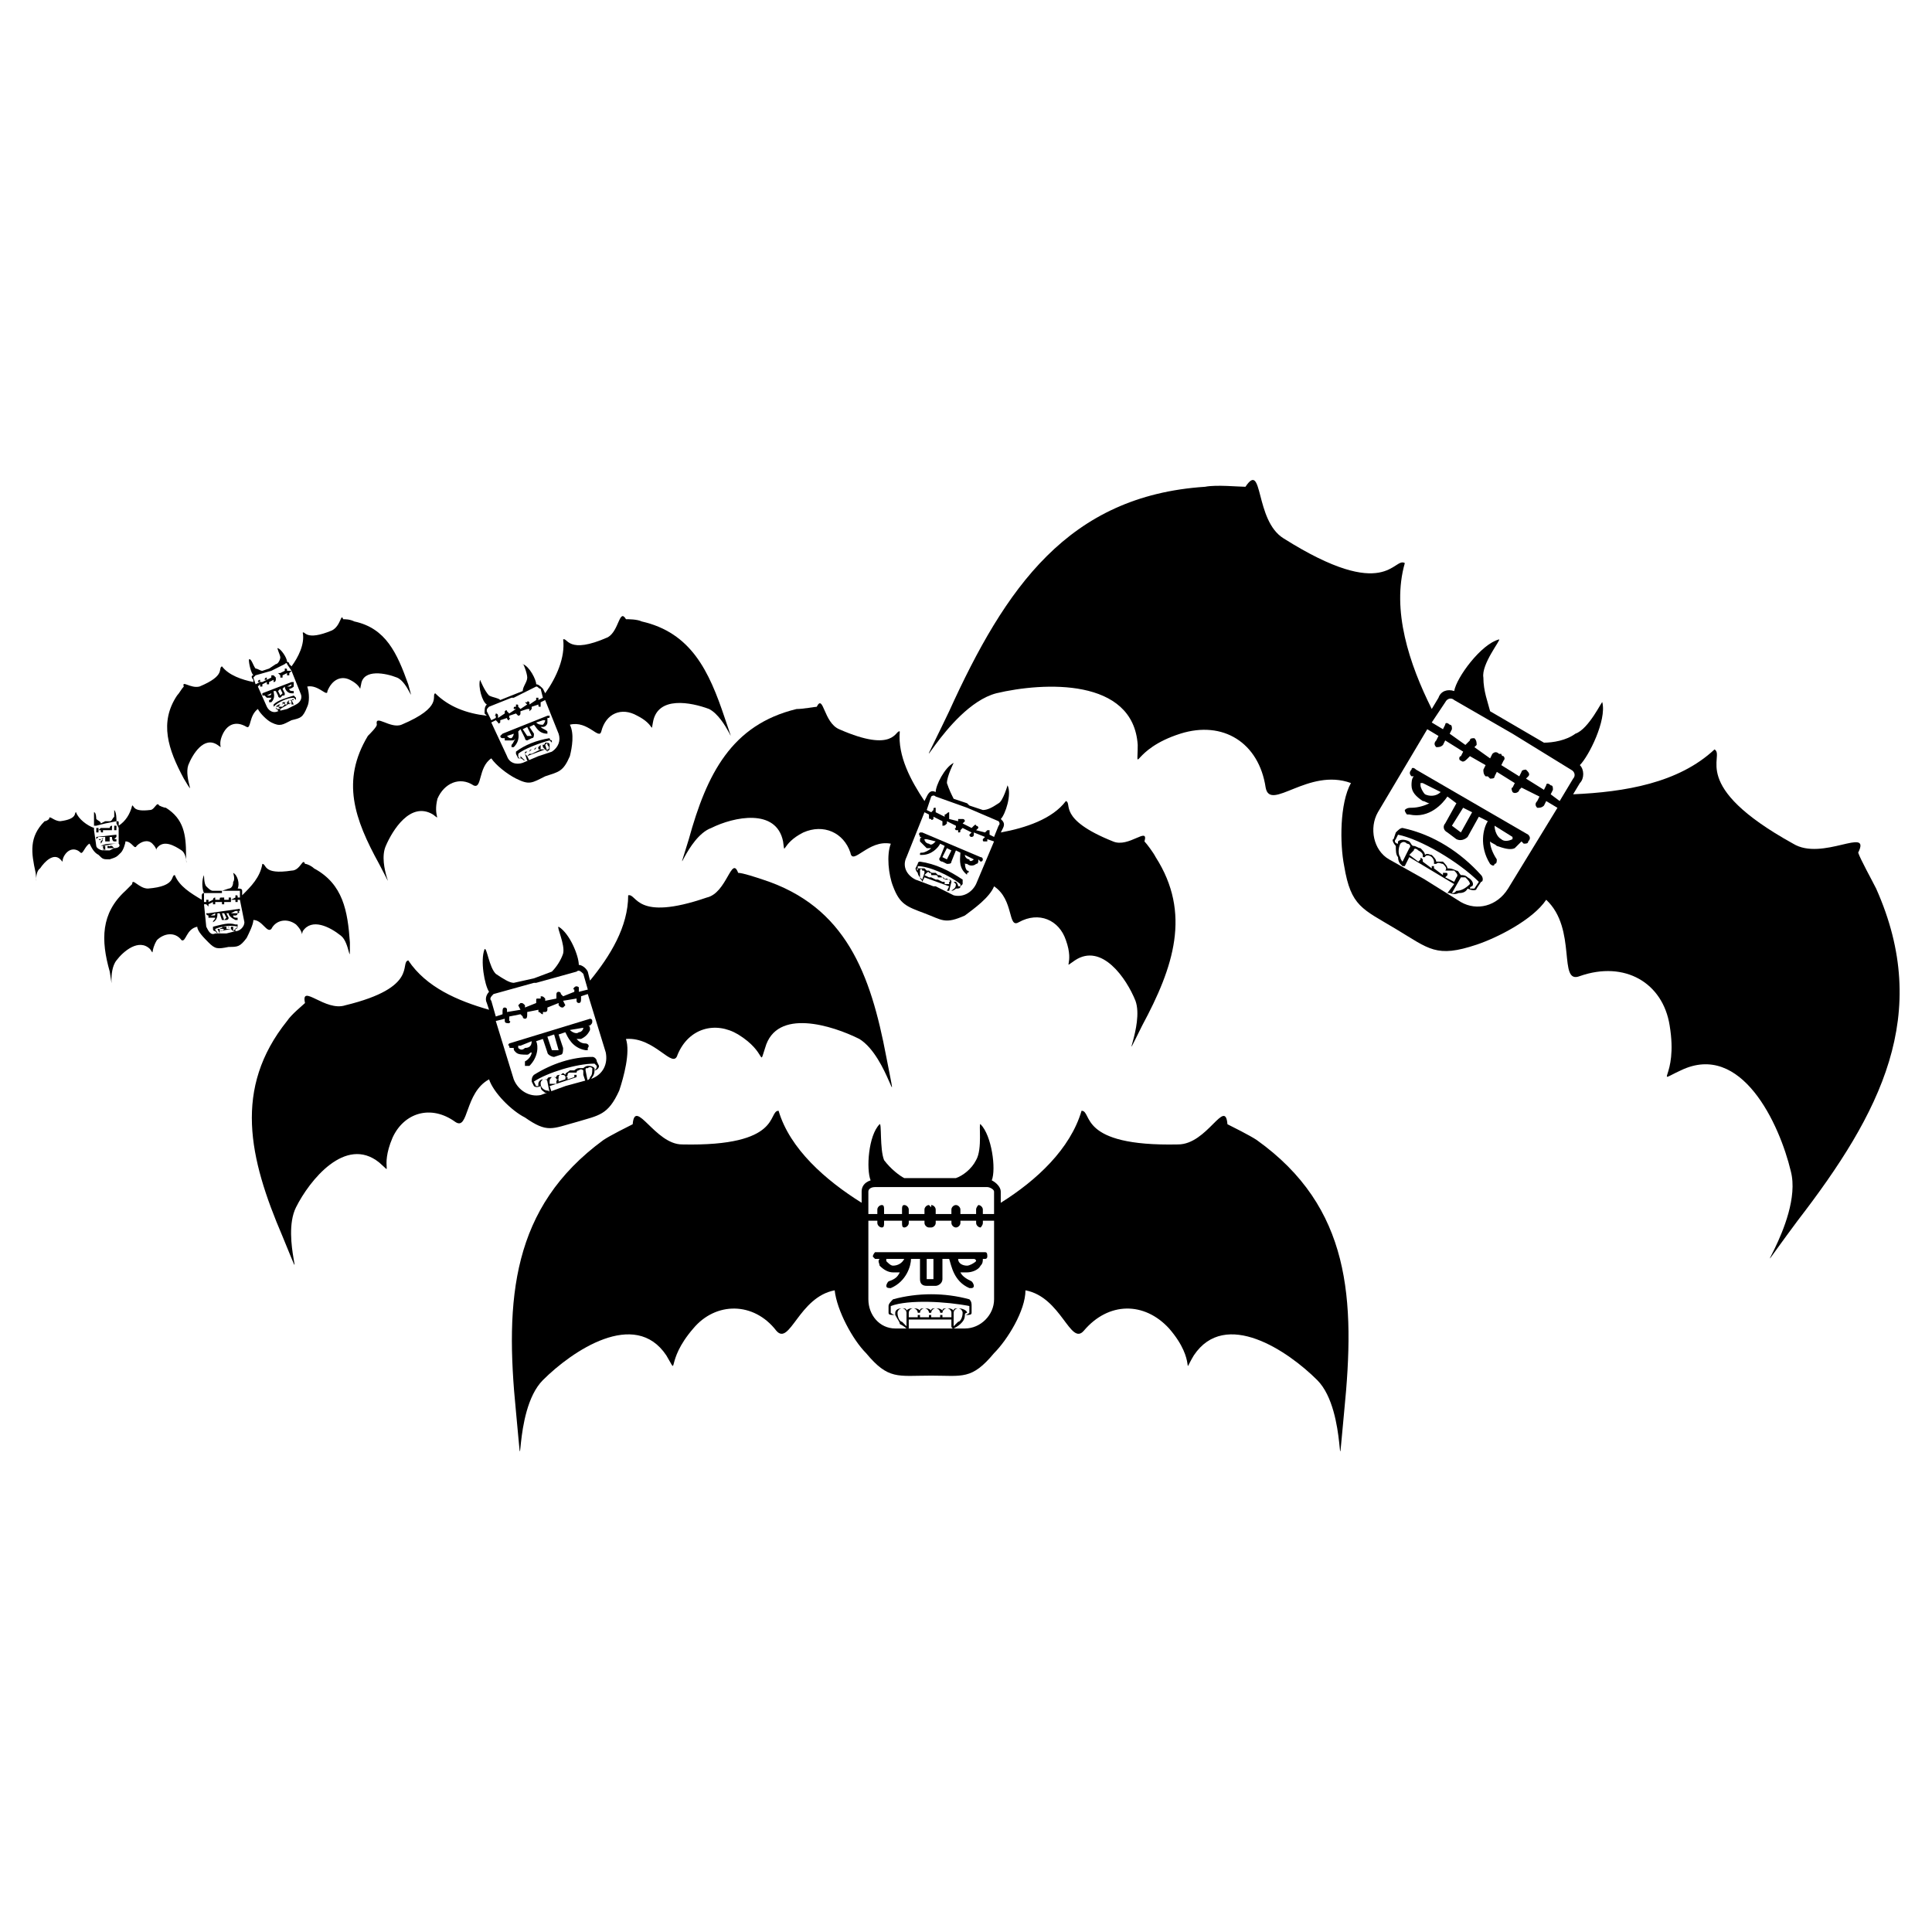
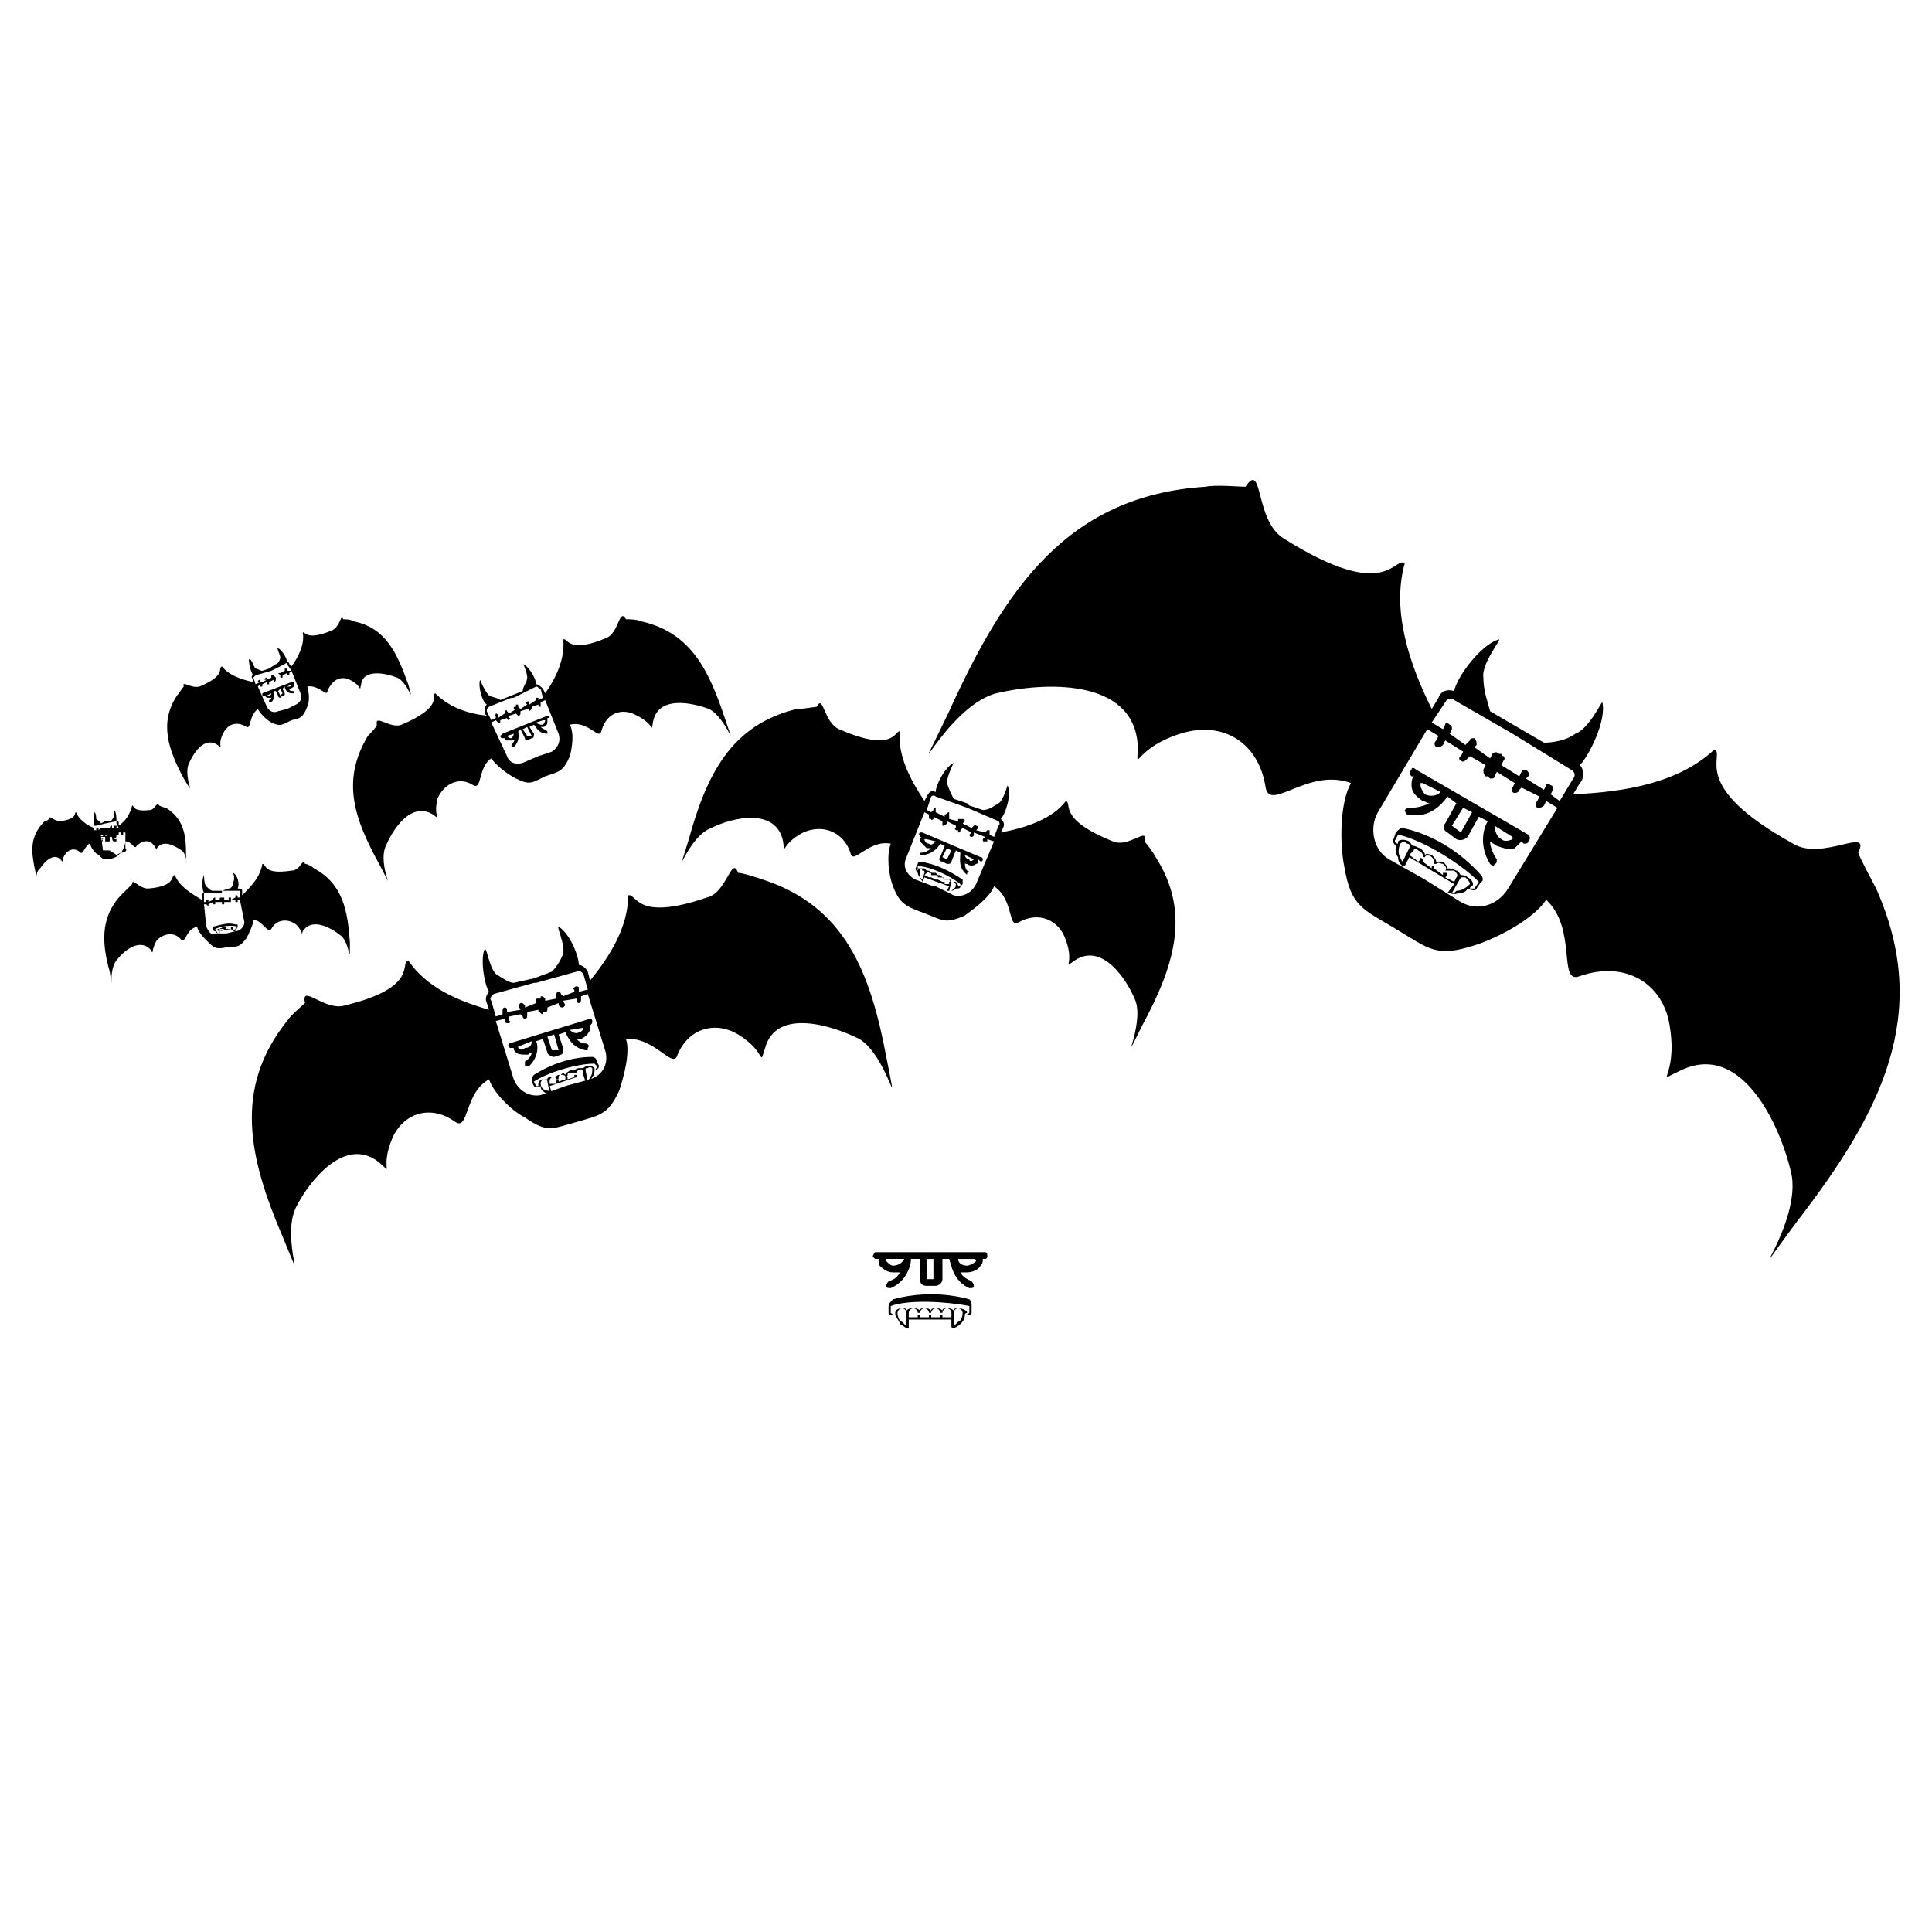
<svg xmlns="http://www.w3.org/2000/svg" fill="#000000" width="800px" height="800px" version="1.1" viewBox="144 144 512 512">
  <g fill-rule="evenodd">
    <path d="m405.05 475.84h-29.145s-0.594 0.594-0.594 1.191l0.594 0.594h1.191c-0.594 0.594 0 1.191 0 1.785 1.191 1.191 2.379 1.785 3.57 1.785h1.785c-0.594 1.191-1.191 1.785-2.973 2.379-0.594 0.594-0.594 1.191-0.594 1.191 0 0.594 0.594 0.594 1.191 0.594 4.164-1.785 5.352-5.949 5.352-7.734h2.379v5.352c0 1.191 0.594 1.785 1.785 1.785h2.379c0.594 0 1.785-0.594 1.785-1.785v-5.352h1.785c0.594 1.785 1.191 5.949 5.352 7.734h0.594s0.594 0 0.594-0.594c0 0 0-0.594-0.594-1.191-1.191-0.594-2.379-1.191-2.973-2.379h1.785c1.191 0 2.973-0.594 3.57-1.785 0.594-0.594 0.594-1.191 0.594-1.785h0.594c0.594 0 0.594-0.594 0.594-0.594 0-0.594 0-1.191-0.594-1.191zm-24.387 3.57c-0.594 0-1.191-0.594-1.785-1.191v-0.594h4.758c-0.594 1.191-1.785 1.785-2.973 1.785zm10.707 3.57h-1.785v-5.352h1.785zm11.301-4.758c-0.594 0.594-1.785 1.191-2.379 1.191-1.191 0-2.379-0.594-2.379-1.785h4.164s0.594 0 0.594 0.594z" />
    <path d="m400.89 488.33c-6.543-1.785-13.68-1.785-20.223 0-0.594 0.594-1.191 1.191-1.191 1.785v1.785c0 0.594 0.594 0.594 1.785 0.594 0.594 1.191 1.191 1.785 1.191 2.379 1.191 0.594 1.785 1.191 1.785 1.191h0.594v-0.594-1.785h11.301v1.785s0 0.594 0.594 0.594c0 0 1.191-0.594 1.785-1.191 0.594-0.594 1.191-1.191 1.191-2.379 1.191 0 1.785 0 1.785-0.594v-1.785c0-0.594 0-1.191-0.594-1.785zm0 1.785v1.785s-0.594 0.594-1.191 0.594c0-0.594 0.594-0.594 0.594-0.594 0-0.594-1.191-1.191-2.379-1.191-0.594 0-1.191 0-1.191 0.594-0.594-0.594-1.191-0.594-1.785-0.594s-1.191 0-1.191 0.594c-0.594-0.594-1.191-0.594-1.785-0.594s-1.191 0-1.191 0.594c-0.594-0.594-1.191-0.594-1.785-0.594s-1.191 0-1.191 0.594c-0.594-0.594-1.191-0.594-1.785-0.594s-1.191 0-1.785 0.594c0-0.594-0.594-0.594-1.191-0.594-1.191 0-1.785 0.594-1.785 1.191v0.594c-0.594 0-1.191-0.594-1.191-0.594v-1.785c4.758-1.785 14.871-1.191 20.82 0zm-16.656 5.352-1.191-1.191c-0.594 0-1.191-1.191-1.191-2.379 0-0.594 0.594-1.191 1.191-1.191 0.594 0 1.191 0.594 1.191 1.191zm11.895-2.379h-2.379v-0.594h-0.594v0.594h-2.379v-0.594h-0.594v0.594h-2.379v-0.594h-0.594v0.594h-2.379v-1.191c0-0.594 0.594-1.191 1.191-1.191 0.594 0 1.191 0.594 1.191 1.191h0.594c0-0.594 0.594-1.191 1.191-1.191 0.594 0 1.191 0.594 1.191 1.191h0.594c0-0.594 0.594-1.191 1.191-1.191 0.594 0 1.191 0.594 1.191 1.191h0.594c0-0.594 0.594-1.191 1.191-1.191 0.594 0 1.191 0.594 1.191 1.191v1.191zm1.785 1.191-1.191 1.191v-3.57c0-0.594 0.594-1.191 1.191-1.191 0.594 0 1.191 0.594 1.191 1.191 0 1.191-0.594 2.379-1.191 2.379z" />
-     <path d="m390.78 456.21h-7.137c-1.191-0.594-3.57-2.379-5.352-4.758-1.191-2.973-0.594-10.113-1.191-9.516-2.973 2.973-3.57 11.895-2.379 14.871-1.785 0.594-2.379 1.785-2.379 2.973v2.973c-9.516-5.949-19.035-14.277-22.008-24.387-2.973 0 1.191 9.516-25.578 8.922-7.137 0-12.492-12.492-13.086-5.352-1.191 0.594-5.949 2.973-7.734 4.164-24.387 17.844-26.172 42.23-23.199 71.973 2.379 24.387-1.191 0 7.137-8.328 7.734-7.734 24.387-19.035 32.715-6.543 3.57 5.949-0.594 1.785 7.137-7.137 5.949-7.137 16.059-7.137 22.008 0.594 3.57 4.164 5.949-8.922 15.465-10.707 0.594 5.352 4.758 13.086 8.328 16.656 5.949 7.137 8.328 5.949 17.25 5.949 8.328 0 10.707 1.191 16.656-5.949 3.57-3.57 8.328-11.301 8.328-16.656 9.516 1.785 11.895 14.871 15.465 10.707 6.543-7.734 16.059-7.734 22.602-0.594 7.734 8.922 2.973 13.086 6.543 7.137 8.328-12.492 24.98-1.191 32.715 6.543 8.328 8.328 4.758 32.715 7.137 8.328 2.973-29.742 1.785-54.129-23.199-71.973-1.785-1.191-6.543-3.57-7.734-4.164-0.594-7.137-5.352 5.352-13.086 5.352-26.766 0.594-22.602-8.922-25.578-8.922-2.973 10.113-11.895 18.438-21.414 24.387v-2.973c0-1.191-1.191-2.379-2.379-2.973 1.191-2.973 0-11.895-2.973-14.871-0.594-0.594 0.594 6.543-1.191 9.516-1.191 2.379-3.57 4.164-5.352 4.758h-6.543zm0 39.852h-9.516c-4.164 0-7.137-3.57-7.137-7.734v-20.82h2.379v0.594c0 0.594 0.594 1.191 1.191 1.191 0.594 0 0.594-0.594 0.594-1.191v-0.594h4.758v0.594c0 0.594 0 1.191 0.594 1.191s1.191-0.594 1.191-1.191v-0.594h4.164v0.594c0 0.594 0.594 1.191 1.191 1.191h0.594c0.594 0 1.191-0.594 1.191-1.191v-0.594h4.164v0.594c0 0.594 0.594 1.191 1.191 1.191 0.594 0 1.191-0.594 1.191-1.191v-0.594h4.164v0.594c0 0.594 0.594 1.191 1.191 1.191 0 0 0.594-0.594 0.594-1.191v-0.594h2.973v20.82c0 4.164-3.57 7.734-7.734 7.734zm0-32.121-0.594-0.594c-0.594 0-1.191 0.594-1.191 1.191v1.191h-4.164v-1.191c0-0.594-0.594-1.191-1.191-1.191-0.594 0-0.594 0.594-0.594 1.191v1.191h-4.758v-1.191c0-0.594 0-1.191-0.594-1.191s-1.191 0.594-1.191 1.191v1.191h-2.379v-5.949c0-0.594 0.594-1.191 1.785-1.191h29.742c0.594 0 1.785 0.594 1.785 1.191v5.949h-2.973v-1.191c0-0.594-0.594-1.191-1.191-1.191 0 0-0.594 0.594-0.594 1.191v1.191h-4.164v-1.191c0-0.594-0.594-1.191-1.191-1.191-0.594 0-1.191 0.594-1.191 1.191v1.191h-4.164v-1.191c0-0.594-0.594-1.191-1.191-1.191v0.594z" />
    <path d="m300.37 413.98-21.414 6.543s-0.594 0.594 0 0.594c0 0.594 0 0.594 0.594 0.594h0.594c0 0.594 0 0.594 0.594 1.191 0.594 0.594 1.785 0.594 2.973 0.594 0.594 0 0.594-0.594 1.191-0.594 0 0.594-0.594 1.785-1.785 2.379v1.191h0.594 0.594c2.379-2.379 2.379-5.352 1.785-6.543l1.785-0.594 1.191 3.57c0 0.594 1.191 1.191 1.785 1.191l1.785-0.594c0.594 0 0.594-1.191 0.594-1.785l-1.191-3.57 1.785-0.594c0.594 1.191 1.785 4.164 5.352 4.758h0.594v-0.594c0.594-0.594 0-1.191-0.594-1.191-1.191 0-1.785-0.594-2.379-1.191h1.191c1.191-0.594 1.785-1.191 2.379-2.379 0-0.594 0-1.191-0.594-1.191h0.594c0.594-0.594 0.594-0.594 0.594-1.191 0-0.594-0.594-0.594-0.594-0.594zm-17.25 7.734c-0.594 0.594-1.191 0.594-1.785 0v-0.594h0.594l2.973-1.191c0 1.191-0.594 1.785-1.785 1.785zm8.922 0.594h-1.785l-1.191-3.57 1.785-0.594zm6.543-5.949c0 0.594-0.594 1.191-1.191 1.191-0.594 0.594-1.785 0-2.379-0.594l3.57-0.594z" />
    <path d="m300.96 424.09c-5.352 0-10.707 1.785-15.465 4.758-0.594 0.594-0.594 1.191-0.594 1.785l0.594 1.191s0.594 0.594 1.785 0c0 1.191 0.594 1.191 1.191 1.785h1.785l-0.594-1.785 8.922-2.973 0.594 1.785c0 0.594 0 0.594 0.594 0.594v-0.594s0.594 0 1.191-1.191c0 0 0.594-0.594 0.594-1.785 0.594 0 1.191-0.594 1.191-1.191l-0.594-1.191c0-0.594-0.594-1.191-1.191-1.191zm0.594 1.785 0.594 0.594c0 0.594 0 0.594-0.594 1.191v-0.594c-0.594-0.594-1.191-0.594-1.785-0.594s-1.191 0.594-1.191 0.594h-1.191c-0.594 0-1.191 0.594-1.191 0.594h-1.191c-0.594 0.594-1.191 0.594-1.191 1.191-0.594-0.594-0.594-0.594-1.191 0-0.594 0-1.191 0-1.191 0.594h-1.191c-0.594 0-1.191 0-1.191 0.594h-1.191c-0.594 0-1.191 0.594-1.191 1.191v0.594h-0.594l-0.594-1.191c3.57-2.379 11.301-4.758 16.059-4.758zm-11.895 7.734c0-0.594-0.594-0.594-0.594-0.594-0.594 0-1.785-0.594-1.785-1.785 0-0.594 0-0.594 0.594-1.191 0.594 0 1.191 0 1.191 0.594l0.594 2.973zm8.922-4.758-1.785 0.594v-0.594h-0.594v0.594l-1.785 0.594v-0.594c-0.594 0-0.594 0-0.594 0.594l-1.785 0.594v-0.594c-0.594 0-0.594 0.594-0.594 0.594v0.594h-1.785v-0.594c0-0.594 0-0.594 0.594-1.191 0.594 0 1.191 0 1.191 0.594 0.594 0 0.594 0 0.594-0.594 0 0 0-0.594 0.594-0.594s1.191 0 1.191 0.594c0.594 0 0.594-0.594 0.594-0.594s0-0.594 0.594-0.594h1.191v0h0.594s0-0.594 0.594-0.594c0.594-0.594 1.191 0 1.191 0zm1.785 0.594c0 0.594-0.594 0.594-0.594 1.191l-0.594-2.973c0-0.594 0-0.594 0.594-0.594 0.594-0.594 1.191 0 1.191 0 0 1.191 0 1.785-0.594 2.379z" />
    <path d="m285.5 403.27-5.352 1.191c-1.191 0-2.973-1.191-4.758-2.379-1.785-1.785-2.379-7.137-2.973-6.543-1.191 2.973 0 9.516 1.191 11.301-0.594 0.594-1.191 1.785-0.594 2.973l0.594 1.785c-8.328-2.379-16.656-5.949-21.414-13.086-2.379 0.594 2.973 7.137-16.656 11.895-5.352 1.785-11.895-5.949-10.707-0.594-0.594 0.594-3.57 2.973-4.758 4.758-14.277 17.844-10.113 36.285-1.191 57.102 7.137 17.25-0.594 0.594 3.57-7.734 3.57-7.137 13.086-19.035 22.008-11.895 4.164 3.57 0 1.785 3.57-6.543 2.973-6.543 10.113-8.922 16.656-4.164 3.57 2.379 2.379-7.734 8.922-11.301 1.191 3.57 5.949 8.328 9.516 10.113 5.949 4.164 7.137 2.973 13.68 1.191 5.949-1.785 8.328-1.785 11.301-8.328 1.191-3.57 2.973-10.113 1.785-13.68 7.734-0.594 12.492 8.328 13.68 4.164 2.973-7.137 10.113-8.922 16.059-5.352 7.734 4.758 5.352 8.922 7.137 3.57 2.973-10.707 17.844-5.949 24.98-2.379 7.734 4.758 10.707 23.199 7.137 4.758-4.164-22.008-10.707-39.852-32.715-46.992-1.785-0.594-5.352-1.785-6.543-1.785-1.785-4.758-2.973 5.352-8.328 6.543-19.035 6.543-18.438-1.191-20.82-0.594 0 8.328-4.758 16.059-10.113 22.602l-0.594-2.379c-0.594-1.191-1.785-1.785-2.379-1.785 0-2.379-2.379-8.328-5.352-10.113-0.594 0 1.785 4.758 1.191 7.137-0.594 1.785-1.785 3.57-2.973 4.758zm8.328 28.551-6.543 2.379c-2.973 0.594-5.949-1.191-7.137-4.164l-4.758-15.465 2.379-0.594v0.594c0 0.594 0.594 0.594 1.191 0.594 0 0 0.594-0.594 0-0.594v-1.191l2.973-0.594 0.594 0.594c0 0.594 0.594 0.594 0.594 0.594 0.594 0 0.594-0.594 0.594-1.191v-0.594l2.973-0.594v0.594c0.594 0 0.594 0.594 1.191 0.594v-0.594h0.594c0.594 0 0.594-0.594 0.594-0.594v-0.594l2.973-1.191v0.594c0.594 0.594 0.594 0.594 1.191 0.594l0.594-0.594-0.594-1.191 3.57-0.594v0.594c0 0.594 0.594 0.594 0.594 0.594 0.594 0 0.594-0.594 0.594-1.191v-0.594l1.785-0.594 4.758 15.465c0.594 2.973-0.594 5.949-4.164 7.137l-6.543 1.785zm-6.543-23.199h-0.594c-0.594 0-0.594 0-0.594 0.594v0.594l-2.973 1.191v-0.594c-0.594-0.594-0.594-0.594-1.191-0.594l-0.594 0.594 0.594 1.191-3.57 0.594v-0.594c0-0.594-0.594-0.594-0.594-0.594-0.594 0-0.594 0.594-0.594 1.191v0.594l-1.785 0.594-1.191-4.164c-0.594-0.594 0-1.191 0.594-1.785l10.707-2.973h0.594l10.707-2.973c0.594-0.594 1.191 0 1.785 0.594l1.191 4.164-2.379 0.594v-1.191s-0.594-0.594-1.191 0c0 0-0.594 0.594 0 0.594v0.594l-2.973 1.191-0.594-0.594c0-0.594-0.594-0.594-0.594-0.594-0.594 0-0.594 0.594-0.594 0.594v1.191l-2.973 0.594v-0.594c-0.594-0.594-0.594-0.594-1.191-0.594v0.594z" />
    <path d="m403.86 371.15-15.465-6.543h-0.594c-0.594 0.594 0 0.594 0 1.191h0.594c-0.594 0-0.594 0.594-0.594 1.191 0.594 0.594 1.191 1.191 1.785 1.785h1.191c-0.594 0.594-1.785 1.191-2.379 1.191s-0.594 0-0.594 0.594h0.594c2.379 0 4.164-1.785 4.758-2.973l1.191 0.594-1.191 2.973c-0.594 0.594 0 1.191 0.594 1.191l1.191 0.594c0.594 0 1.191 0 1.191-0.594l1.191-2.973 1.191 0.594c0 1.191-0.594 3.57 1.191 5.352 0.594 0.594 0.594 0.594 0.594 0 0.594 0 0.594-0.594 0-0.594-0.594-0.594-0.594-1.785-0.594-2.379 0 0.594 0 0.594 0.594 0.594 0.594 0.594 1.785 0.594 2.379 0 0.594 0 0.594-0.594 0.594-1.191l0.594 0.594s0.594 0 0.594-0.594c0 0 0-0.594-0.594-0.594zm-13.68-3.57c-0.594 0-1.191-0.594-1.191-1.191h0.594l2.379 0.594c-0.594 0.594-1.191 1.191-1.785 0.594zm4.758 4.164-1.191-0.594 1.191-2.379 1.191 0.594zm7.137 0c-0.594 0.594-1.191 0.594-1.191 0-0.594 0-1.191-0.594-1.191-1.191l2.379 1.191z" />
    <path d="m399.11 377.1c-3.57-2.379-7.137-4.164-11.301-4.758-0.594 0-0.594 0.594-0.594 0.594l-0.594 1.191s0 0.594 0.594 1.191c0 0 0 0.594 0.594 1.191 0 0.594 0.594 0.594 0.594 1.191l0.594-1.191 6.543 2.379-0.594 1.191h1.191c0.594 0 1.191-0.594 1.191-0.594 0.594 0 1.191 0 1.191-0.594l0.594-0.594v-1.191zm-0.594 1.191v0.594h-0.594c0-0.594-0.594-1.191-0.594-1.191h-1.191c0-0.594-0.594-0.594-0.594-0.594-0.594 0-0.594-0.594-1.191 0 0-0.594-0.594-0.594-0.594-0.594-0.594-0.594-0.594-0.594-1.191-0.594l-0.594-0.594h-0.594c-0.594 0-0.594 0-1.191-0.594h-0.594l-0.594-0.594h-1.785v0.594s-0.594-0.594 0-0.594v-0.594c2.973 0 8.328 2.379 11.301 4.758zm-10.113-1.191-0.594-0.594v-1.785c0-0.594 0.594-0.594 0.594 0 0.594 0 0.594 0 0.594 0.594zm7.137 1.191h-1.191v-0.594h-0.594l-1.191-0.594h-0.594l-1.191-0.594v-0.594 0.594h-0.594l-1.191-0.594 0.594-0.594s0.594-0.594 0.594 0c0.594 0 0.594 0 0.594 0.594h0.594 0.594c0.594 0 0.594 0.594 0.594 0.594h1.191l0.594 0.594h1.191s0.594 0.594 0 0.594v0.594zm0.594 1.785h-0.594l0.594-2.379h0.594l0.594 0.594c0 1.191-0.594 1.191-1.191 1.785z" />
    <path d="m400.89 357.47-0.594-0.594-3.57-1.191c-0.594-1.191-1.191-2.379-1.785-4.164 0-1.785 1.785-5.352 1.785-5.352-2.379 1.191-4.758 5.949-4.758 7.734-1.191-0.594-1.785 0-2.379 1.191l-0.594 1.191c-3.57-5.352-7.137-11.895-6.543-18.438-1.191-0.594-1.191 5.949-16.059-0.594-4.164-1.785-4.164-9.516-5.949-5.949-0.594 0-3.57 0.594-5.352 0.594-17.25 4.164-23.793 17.25-28.551 34.5-4.164 13.68-0.594-0.594 5.949-2.973 5.949-2.973 17.25-5.352 19.035 3.57 0.594 4.164-0.594 0.594 5.352-2.379 5.352-2.379 10.707 0 12.492 5.352 0.594 3.57 4.758-3.57 10.707-2.379-1.191 2.973-0.594 8.328 0.594 11.301 1.785 4.758 3.57 5.352 8.328 7.137s5.352 2.973 10.707 0.594c2.379-1.785 6.543-4.758 7.734-7.734 5.352 3.57 3.57 11.301 6.543 9.516 5.352-2.973 10.707-0.594 12.492 4.758 2.379 6.543-1.191 7.734 2.379 5.352 7.137-4.758 13.68 4.758 16.059 10.707 2.379 6.543-4.758 19.629 1.785 6.543 8.328-15.465 13.086-29.742 3.57-44.609-0.594-1.191-2.379-3.57-2.973-4.164 1.191-4.164-4.164 1.785-8.328 0-14.871-5.949-10.707-10.113-12.492-10.707-3.57 4.758-10.707 7.137-17.25 8.328l0.594-1.191c0.594-1.191 0-1.785-0.594-2.379 1.191-1.191 2.973-6.543 1.785-8.922 0 0-1.191 4.164-2.379 4.758-1.785 1.191-2.973 1.785-4.164 1.785l-3.57-1.191zm-8.922 21.414h-0.594l-4.758-1.785c-2.379-1.191-3.57-3.57-2.379-5.949l4.758-11.895 1.191 0.594v0.594c0 0.594 0 0.594 0.594 0.594 0 0.594 0.594 0 0.594 0v-0.594l2.379 1.191v0.594 0.594c0.594 0 0.594 0 1.191-0.594v-0.594l2.379 1.191v0.594c-0.594 0 0 0.594 0 0.594h0.594v0.594c0.594 0 0.594 0 0.594-0.594l0.594-0.594 2.379 1.191-0.594 0.594s0 0.594 0.594 0.594c0 0 0.594 0 0.594-0.594v-0.594l2.973 1.191-0.594 0.594c0 0.594 0 0.594 0.594 0.594h0.594v-0.594l1.785 0.594-4.758 11.301c-1.191 2.379-3.57 3.57-5.949 2.973l-4.758-2.379zm7.137-17.844h-0.594-0.594v0.594l-2.379-0.594v-0.594-1.191c-0.594 0-0.594 0.594-1.191 0.594v0.594l-2.379-1.191v-0.594-0.594c-0.594 0-0.594 0-0.594 0.594l-0.594 0.594-1.191-0.594 1.191-3.57s0.594-0.594 1.191 0l8.328 2.973 8.328 3.57s0.594 0.594 0 1.191l-1.191 2.973-1.191-0.594v-0.594-0.594h-0.594l-0.594 0.594-2.379-0.594 0.594-0.594c0-0.594-0.594-0.594-0.594-0.594 0-0.594-0.594 0-0.594 0l-0.594 0.594-2.379-1.191 0.594-0.594s0-0.594-0.594-0.594z" />
    <path d="m289.07 333.68-11.895 4.758-0.594 0.594c0 0.594 0.594 0.594 0.594 0.594h0.594v0.594h1.785c0.594 0 0.594 0 1.191-0.594-0.594 0.594-0.594 1.191-1.191 1.785v0.594h0.594c1.785-1.785 1.191-3.57 1.191-4.164l0.594-0.594 1.191 2.379c0 0.594 0.594 0.594 0.594 0.594l1.191-0.594c0.594 0 0.594-0.594 0.594-1.191l-1.191-1.785 1.191-0.594c0.594 0.594 1.191 2.379 3.57 2.379v-0.594c0.594 0 0 0 0 0-0.594-0.594-1.191-0.594-1.785-1.191h0.594c0.594 0 1.191-0.594 1.191-1.191v-1.191c0.594 0 0.594 0 0.594-0.594h-0.594zm-9.516 5.949c-0.594 0-0.594 0-1.191-0.594l1.785-0.594s0 0.594-0.594 1.191zm5.352-0.594h-1.191l-1.191-1.785 1.191-0.594zm3.57-4.164c0 0.594-0.594 1.191-0.594 1.191-0.594 0-1.191 0-1.785-0.594l1.785-0.594h0.594z" />
-     <path d="m289.66 339.62c-3.57 0.594-6.543 1.785-8.922 3.57v0.594l0.594 1.191h0.594c0.594 0 0.594 0.594 1.191 0.594h0.594 0.594l-0.594-1.191 4.758-1.785 0.594 0.594v0l0.594-0.594v-1.191c0.594 0 0.594-0.594 0.594-0.594v-0.594c-0.594 0-0.594-0.594-0.594-0.594zm0 0.594 0.594 0.594c0 0.594-0.594 0.594-0.594 0.594 0-0.594-0.594-0.594-1.191-0.594 0 0 0 0.594-0.594 0.594h-0.594l-0.594 0.594h-0.594l-0.594 0.594h-0.594s-0.594 0-0.594 0.594h-0.594c-0.594 0-0.594 0-0.594 0.594h-0.594c-0.594 0-0.594 0.594-0.594 0.594v0.594s-0.594 0-0.594-0.594v-0.594c1.191-1.191 5.949-2.973 8.328-3.57zm-5.949 5.352h-0.594c-0.594-0.594-0.594-0.594-1.191-1.191 0 0 0-0.594 0.594-0.594h0.594l0.594 1.785zm4.758-2.973h-1.191-0.594 0.594l-1.191 0.594h-0.594 0.594l-1.191 0.594h-0.594l-0.594 0.594-0.594-0.594 0.594-0.594h0.594s0.594 0 0 0l0.594-0.594h0.594v0h0.594c-0.594 0 0 0 0-0.594 0.594 0 0.594 0 0.594 0.594h0.594v-0.594-0.594c0.594 0 0.594 0 0.594 0.594l0.594 0.594zm0.594 0v0.594l-0.594-1.785c0.594-0.594 0.594-0.594 0.594 0 0.594 0.594 0.594 1.191 0 1.191z" />
    <path d="m279.55 328.32-2.973 1.191c-0.594-0.594-1.785-0.594-2.973-1.191-1.191-1.191-2.379-4.164-2.379-4.164-0.594 1.785 0.594 5.949 1.785 6.543-0.594 0.594-0.594 1.191-0.594 2.379l0.594 0.594c-5.352-0.594-10.113-2.379-13.68-5.949-1.191 0.594 2.379 3.57-8.922 8.328-2.973 1.191-7.137-2.973-6.543 0 0 0.594-1.785 2.379-2.379 2.973-7.137 11.895-3.57 22.008 2.973 33.906 5.352 10.113-0.594 0.594 1.785-4.758 1.785-4.164 6.543-11.895 12.492-8.328 2.379 1.785 0 0.594 1.191-4.164 1.785-4.164 5.949-5.949 9.516-3.57 2.379 1.191 1.191-4.758 4.758-7.137 1.191 1.785 4.164 4.164 6.543 5.352 3.57 1.785 4.164 1.191 7.734-0.594 3.57-1.191 4.758-1.191 6.543-5.352 0.594-2.379 1.191-5.949 0-8.328 4.758-1.191 7.734 4.164 8.328 1.785 1.191-4.758 5.352-6.543 9.516-4.164 4.758 2.379 3.57 4.758 4.164 1.785 1.191-7.137 10.113-5.352 14.871-3.57 4.758 2.379 7.734 13.086 4.164 2.379-4.164-12.492-8.922-22.602-22.008-25.578-1.191-0.594-3.57-0.594-4.164-0.594-1.785-2.973-1.785 2.973-4.758 4.758-10.707 4.758-10.707 0-11.895 0.594 0.594 4.758-1.785 10.113-4.758 14.277l-0.594-1.191c-0.594-0.594-1.191-1.191-1.785-1.191 0-1.191-1.785-4.758-3.57-5.352 0-0.594 1.191 2.379 1.191 3.57s-1.191 2.379-1.191 3.57l-2.973 1.191zm7.137 16.059-4.164 1.785c-1.785 0.594-3.57 0-4.164-1.785l-4.164-8.922 1.191-0.594 0.594 0.594s0 0.594 0.594 0v-0.594l1.785-0.594c0 0.594 0.594 0.594 0.594 0.594 0-0.594 0.594-0.594 0-0.594v-0.594l1.785-0.594 0.594 0.594s0.594 0 0.594-0.594v0s0.594 0 0 0v-0.594l1.785-0.594h0.594v0.594l0.594-0.594v-0.594l1.785-0.594c0 0.594 0 0.594 0.594 0.594v-0.594-0.594l1.191-0.594 3.57 8.922c0.594 1.785 0 3.57-1.785 4.758l-3.57 1.191zm-5.949-13.086c-0.594 0-0.594 0-0.594 0.594h0.594l-1.785 1.191-0.594-0.594s0-0.594-0.594 0v0.594l-1.785 1.191v-0.594c0-0.594-0.594-0.594-0.594-0.594 0 0.594-0.594 0.594 0 0.594v0.594l-1.191 0.594-1.191-2.379c0-0.594 0-0.594 0.594-1.191l5.949-2.379h0.594l5.949-2.973c0.594 0 0.594 0.594 1.191 0.594l0.594 2.379-1.191 0.594v-0.594h-0.594v0.594l-1.785 1.191v-0.594s-0.594-0.594-0.594 0h-0.594l0.594 0.594-1.785 1.191-0.594-0.594c0-0.594 0-0.594-0.594-0.594v0.594z" />
    <path d="m221.26 324.75-7.734 2.973v0.594h0.594l0.594 0.594h1.191v-0.594c0 0.594 0 1.191-0.594 1.191v0.594h0.594c1.191-1.191 0.594-2.379 0.594-2.973h0.594l0.594 1.191c0 0.594 0.594 0.594 0.594 0.594l0.594-0.594c0.594 0 0.594 0 0.594-0.594l-0.594-1.191 0.594-0.594c0 0.594 0.594 1.785 1.785 1.785h0.594v-0.594c-0.594 0-1.191 0-1.191-0.594 0.594 0 1.191-0.594 1.191-0.594v-0.594-0.594h-0.594zm-5.949 3.57h-0.594l1.191-0.594s0 0.594-0.594 0.594zm3.57-0.594-0.594 0.594-0.594-1.191 0.594-0.594zm2.379-2.379c0 0.594-0.594 0.594-0.594 0.594h-0.594l1.191-0.594z" />
-     <path d="m221.85 328.32c-1.785 0.594-4.164 1.191-5.352 2.379v0.594 0.594h0.594s0.594 0 0.594 0.594h0.594v-0.594l2.973-1.785v0.594h0.594v-1.191h0.594v-0.594l-0.594-0.594zm0 0.594 0.594 0.594h-0.594s0-0.594-0.594 0h-0.594l-0.594 0.594h-0.594-0.594c0 0.594 0 0.594-0.594 0.594s-0.594 0-0.594 0.594c0-0.594 0-0.594-0.594 0v0.594h-0.594v-0.594c1.191-1.191 3.57-2.379 5.352-2.379zm-3.57 2.973h-0.594s-0.594 0-0.594-0.594h0.594zm2.973-1.785-0.594 0.594v-0.594h-0.594v0.594h-0.594l-0.594 0.594v-0.594 0.594h-1.188l0.594-0.594h0.594c0-0.594 0.594 0 0.594 0 0-0.594 0-0.594 0.594-0.594h0.594c-0.594 0 0 0 0-0.594 0 0 0.594 0 0.594 0.594zm0.594 0.594-0.594-1.191h0.594v1.191z" />
    <path d="m215.31 321.18-1.785 0.594c-0.594 0-1.191-0.594-1.785-0.594-0.594-0.594-1.191-2.973-1.785-2.379 0 1.191 0.594 3.57 1.191 4.164-0.594 0-0.594 0.594 0 1.191v0.594c-2.973-0.594-6.543-1.785-8.328-4.164-1.191 0.594 1.191 2.379-5.949 5.352-2.379 0.594-4.758-1.785-4.164 0-0.594 0.594-1.191 1.785-1.785 2.379-4.758 7.137-2.379 14.277 1.785 22.008 3.57 5.949 0 0 1.191-3.57 1.191-2.973 4.164-7.734 7.734-5.352 1.785 1.191 0 0.594 1.191-2.379 1.191-2.973 3.57-4.164 6.543-2.379 1.191 0.594 0.594-2.973 2.973-4.758 0.594 1.191 2.379 2.973 3.57 3.57 2.379 1.191 2.973 0.594 5.352-0.594 2.379-0.594 2.973-0.594 4.164-3.57 0.594-1.191 0.594-3.57 0-5.352 2.973-0.594 5.352 2.973 5.352 1.191 1.191-2.973 3.57-4.164 5.949-2.973 3.57 1.785 2.379 3.57 2.973 1.191 0.594-4.164 6.543-2.973 9.516-1.785 2.973 1.191 4.758 8.328 2.973 1.785-2.973-8.328-5.949-14.871-14.277-16.656-1.191-0.594-2.379-0.594-2.973-0.594-0.594-1.785-0.594 1.785-2.973 2.973-7.137 2.973-7.137 0-7.734 0.594 0.594 2.973-1.191 6.543-2.973 8.922l-0.594-0.594c0-0.594-0.594-0.594-0.594-0.594 0-1.191-1.785-3.57-2.379-3.57-0.594-0.594 0.594 1.785 0.594 2.379s-0.594 1.785-1.191 1.785l-1.785 1.191zm4.758 10.707-2.379 0.594c-1.191 0.594-2.379 0-2.973-1.191l-2.379-5.352 0.594-0.594v0.594h0.594v-0.594l1.191-0.594v0.594h0.594v-0.594l1.191-0.594v0.594c0.594 0 0.594-0.594 0.594-0.594v-0.594l1.191-0.594v0.594h0.594v-0.594l1.191-0.594v0.594h0.594v-0.594l0.594-0.594 2.379 5.949c0.594 1.191 0 2.379-1.191 2.973l-2.379 1.191zm-3.57-8.922h-0.594v0.594l-1.191 0.594v-0.594c-0.594 0-0.594 0.594-0.594 0.594h0.594l-1.191 0.594h-0.594v-0.594c-0.594 0-0.594 0.594-0.594 0.594h0.594l-1.191 0.594-0.594-1.785 0.594-0.594 4.164-1.191 3.57-1.785c0.594-0.594 0.594 0 0.594 0l1.191 1.785h-1.191c0-0.594 0-0.594-0.594-0.594v0.594l-1.191 0.594h-0.594l0.594 0.594-1.191 0.594-0.594-0.594z" />
-     <path d="m207.57 384.83-8.328 1.191h-0.594c0 0.594 0.594 0.594 0.594 0.594v0.594h1.191 0.594c0 0.594-0.594 0.594-0.594 1.191 0 0-0.594 0 0 0 1.191-0.594 1.191-1.785 1.191-2.379h0.594l0.594 1.785h0.594 0.594s0.594 0 0.594-0.594l-0.594-1.191h0.594c0 0.594 0.594 1.191 1.785 1.785h0.594v-0.594c-0.594 0-1.191 0-1.191-0.594h0.594s0.594 0 0.594-0.594c0.594 0 0.594-0.594 0-0.594h0.594v-0.594zm-7.137 1.785h-0.594l1.191-0.594c0 0.594 0 0.594-0.594 0.594zm3.57 0.594-0.594 0.594-0.594-1.785h0.594zm2.973-1.191h-0.594-1.191l1.191-0.594h0.594v0.594z" />
    <path d="m206.39 389c-1.785-0.594-3.57 0-5.949 0.594v0.594c0 0.594 0.594 0.594 0.594 0.594l0.594 0.594h0.594v-0.594l2.973-0.594 0.594 0.594h0.594v-0.594c0.594 0 0.594-0.594 0.594-0.594v-0.594h-0.594zm0.594 0.594-0.594 0.594v-0.594h-0.594-0.594-0.594-0.594-0.594c-0.594 0-0.594 0-0.594 0.594 0 0 0-0.594-0.594 0h-0.594-0.594v0.594-0.594c1.191-0.594 4.164-1.191 5.949-0.594zm-4.758 1.785h-0.594c0-0.594-0.594-0.594-0.594-1.191h0.594zm2.973-1.191h-1.188-0.594l-0.594 0.594v-0.594 0.594h-0.594v-0.594h0.594 0.594v0h0.594v-0.594c0.594 0 0.594 0 0.594 0.594 0-0.594 0-0.594 0.594-0.594zm0.594 0.594v-1.191h0.594c0 0.594 0 0.594-0.594 1.191z" />
    <path d="m202.82 380.07h-2.379c-0.594 0-1.191-0.594-1.785-1.191-0.594-0.594-0.594-2.973-0.594-2.973-0.594 1.191-0.594 3.57 0 4.758-0.594 0-0.594 0.594-0.594 0.594v1.191c-2.973-1.785-5.949-3.57-7.137-6.543-1.191 0 0.594 2.973-7.137 3.57-2.379 0-4.164-2.973-4.164-1.191l-1.785 1.785c-6.543 5.949-6.543 13.086-4.164 21.414 1.191 7.137-0.594 0 1.785-2.973 1.785-2.379 5.949-5.949 8.922-2.973 1.191 1.785 0 0.594 1.785-2.379 1.785-1.785 4.758-2.379 6.543 0 1.191 0.594 1.191-2.973 4.164-3.57 0 1.191 1.785 2.973 2.973 4.164 1.785 1.785 2.379 1.785 5.352 1.191 2.379 0 2.973 0 4.758-2.379 0.594-1.191 1.785-3.57 1.785-4.758 2.379 0 3.57 3.57 4.758 2.379 1.191-2.379 4.164-2.973 6.543-1.191 2.379 2.379 1.191 3.57 1.785 1.785 2.379-3.57 7.137-1.191 10.113 1.191 2.379 1.785 2.379 8.922 2.379 1.785-0.594-8.328-1.785-15.465-9.516-19.629-0.594-0.594-1.785-1.191-2.379-1.191-0.594-1.785-1.191 1.785-3.57 1.785-7.734 1.191-6.543-1.785-7.734-1.785-0.594 3.57-2.973 5.949-5.352 8.328v-1.191c0-0.594-0.594-0.594-1.191-0.594 0.594-1.191 0-3.57-1.191-4.164 0 0 0.594 1.785 0 2.379 0 1.191-0.594 1.785-1.191 1.785l-1.785 0.594zm1.191 11.301h-2.973c-1.191 0.594-1.785-0.594-2.379-1.785l-0.594-5.949h0.594l0.594 0.594v-0.594l1.191-0.594v0.594h0.594v-0.594h1.785v0.594h0.594v-0.594h1.191 0.594v-0.594h1.191v0.594h0.594v-0.594h0.594l1.191 5.949c0 1.191-1.191 2.379-2.379 2.379l-2.379 0.594zm-1.191-9.516c-0.594 0-0.594 0-0.594 0.594h-1.191v-0.594c-0.594 0-0.594 0.594-0.594 0.594l-1.191 0.594v-0.594h-0.594v0.594h-0.594v-1.785-0.594h4.758v-0.594h4.164 0.594v1.785h-0.594c0-0.594 0-0.594-0.594-0.594v0.594l-1.191 0.594v-0.594h-0.594v0.594h-1.191v-0.594h-0.594z" />
    <path d="m174.86 365.2-5.352 0.594v0.594l0.594-0.594v0.594s0.594 0.594 0.594 0h0.594l-0.594 0.594v0.594c0.594-0.594 0.594-1.191 0.594-1.785h0.594v1.191h0.594 0.594v-0.594-0.594h0.594s0 1.191 0.594 1.191h0.594v-0.594h-0.594l0.594-0.594v-0.594h0.594-0.594zm-4.164 1.191h-0.594v-0.594h1.191c0 0.594-0.594 0.594-0.594 0.594zm1.785 0.594v-1.191zm2.379-1.191h-0.594-0.594 0.594 0.594z" />
-     <path d="m174.27 367.58c-1.191 0-2.379 0-3.57 0.594v0.594h0.594v0.594h0.594v-0.594h1.785 0.594v-0.594h0.594v-0.594h-0.594zm0.594 0v0.594h-0.594-0.594-0.594-0.594-0.594-0.594v0.594h-0.594v-0.594c1.191 0 2.973-0.594 4.164-0.594zm-2.973 1.785s-0.594 0-0.594-0.594v-0.594 0.594zm1.785-1.191v0.594-0.594h-0.594v0.594c0-0.594 0-0.594-0.594-0.594v0.594h-0.594v-0.594h0.594 0.594 0.594zm0.594 0.594-0.594-0.594h0.594v0.594z" />
-     <path d="m171.89 361.63-1.191 0.594c0-0.594-0.594-0.594-1.191-1.191 0 0 0-1.785-0.594-1.785v2.973 0.594 0.594c-1.785-0.594-4.164-2.379-4.758-4.164-0.594 0 0.594 1.785-4.164 2.379-1.785 0-2.973-1.785-2.973-0.594 0 0-0.594 0.594-1.191 0.594-4.164 4.164-3.57 8.328-2.379 13.68 0.594 4.758-0.594 0 1.191-1.191 1.191-1.785 3.57-4.164 5.352-2.379 1.191 1.191 0 0.594 1.191-1.191 1.191-1.785 2.973-1.785 4.164-0.594 0.594 0.594 1.191-1.785 2.379-2.379 0.594 1.191 1.191 2.379 2.379 2.973 1.191 1.191 1.191 1.191 2.973 1.191 1.785-0.594 1.785-0.594 2.973-1.785 0.594-0.594 1.191-2.379 1.191-2.973 1.785 0 2.379 2.379 2.973 1.191 1.191-1.191 2.973-1.785 4.164-0.594 1.785 1.785 0.594 2.379 1.191 1.191 1.785-2.379 4.758-0.594 6.543 0.594 1.785 1.191 1.191 5.949 1.191 1.191 0-5.352-0.594-9.516-5.352-12.492-0.594 0-1.785-0.594-1.785-0.594-0.594-1.191-1.191 1.191-2.379 1.191-4.758 0.594-4.164-1.191-4.758-1.191-0.594 2.379-1.785 4.164-3.57 5.352v-0.594c0-0.594 0-0.594-0.594-0.594 0-0.594 0-2.379-0.594-2.973v1.785c-0.594 0.594-0.594 1.191-1.191 1.191zm1.191 7.734h-1.785c-0.594 0-1.785-0.594-1.785-1.191l-0.594-4.164h0.594v0.594h0.594v-0.594h0.594c0 0.594 0 0.594 0.594 0.594v-0.594h0.594 0.594 0.594 0.594v-0.594h0.594v0.594h0.594v-0.594h0.594v4.164c0.594 0.594 0 1.191-1.191 1.191l-1.191 0.594zm-1.191-5.949h-0.594-0.594l-0.594 0.594v-0.594h-0.594v0.594h-0.594v-1.191h0.594l2.379-0.594 2.973-0.594v0.594l0.594 1.191h-0.594v-0.594h-0.594v0.594h-0.594v-0.594c-0.594 0-0.594 0.594-0.594 0.594h-0.594-0.594z" />
+     <path d="m171.89 361.63-1.191 0.594c0-0.594-0.594-0.594-1.191-1.191 0 0 0-1.785-0.594-1.785v2.973 0.594 0.594c-1.785-0.594-4.164-2.379-4.758-4.164-0.594 0 0.594 1.785-4.164 2.379-1.785 0-2.973-1.785-2.973-0.594 0 0-0.594 0.594-1.191 0.594-4.164 4.164-3.57 8.328-2.379 13.68 0.594 4.758-0.594 0 1.191-1.191 1.191-1.785 3.57-4.164 5.352-2.379 1.191 1.191 0 0.594 1.191-1.191 1.191-1.785 2.973-1.785 4.164-0.594 0.594 0.594 1.191-1.785 2.379-2.379 0.594 1.191 1.191 2.379 2.379 2.973 1.191 1.191 1.191 1.191 2.973 1.191 1.785-0.594 1.785-0.594 2.973-1.785 0.594-0.594 1.191-2.379 1.191-2.973 1.785 0 2.379 2.379 2.973 1.191 1.191-1.191 2.973-1.785 4.164-0.594 1.785 1.785 0.594 2.379 1.191 1.191 1.785-2.379 4.758-0.594 6.543 0.594 1.785 1.191 1.191 5.949 1.191 1.191 0-5.352-0.594-9.516-5.352-12.492-0.594 0-1.785-0.594-1.785-0.594-0.594-1.191-1.191 1.191-2.379 1.191-4.758 0.594-4.164-1.191-4.758-1.191-0.594 2.379-1.785 4.164-3.57 5.352v-0.594c0-0.594 0-0.594-0.594-0.594 0-0.594 0-2.379-0.594-2.973v1.785c-0.594 0.594-0.594 1.191-1.191 1.191zm1.191 7.734h-1.785l-0.594-4.164h0.594v0.594h0.594v-0.594h0.594c0 0.594 0 0.594 0.594 0.594v-0.594h0.594 0.594 0.594 0.594v-0.594h0.594v0.594h0.594v-0.594h0.594v4.164c0.594 0.594 0 1.191-1.191 1.191l-1.191 0.594zm-1.191-5.949h-0.594-0.594l-0.594 0.594v-0.594h-0.594v0.594h-0.594v-1.191h0.594l2.379-0.594 2.973-0.594v0.594l0.594 1.191h-0.594v-0.594h-0.594v0.594h-0.594v-0.594c-0.594 0-0.594 0.594-0.594 0.594h-0.594-0.594z" />
    <path d="m549 365.2-29.742-17.25c-0.594-0.594-1.191-0.594-1.191 0-0.594 0.594-0.594 1.191 0 1.785h0.594c-0.594 0.594-0.594 1.785-0.594 2.379 0 1.785 1.191 2.973 2.973 4.164 0.594 0 1.191 0.594 1.785 0.594-1.191 0.594-2.973 1.191-4.758 1.191-0.594 0-1.191 0-1.785 0.594 0 0.594 0.594 1.191 0.594 1.191h0.594c5.352 1.191 8.922-2.973 10.113-4.758l2.379 1.785-2.973 5.352c-0.594 0.594-0.594 1.785 0.594 2.379l2.379 1.785c1.191 0.594 2.379 0 2.973-0.594l2.973-5.352 2.379 1.191c-1.191 1.785-2.379 6.543 0.594 11.301 0.594 0.594 1.191 0.594 1.191 0 0.594 0 0.594-0.594 0.594-1.191-1.191-1.785-1.785-3.57-1.785-4.758 0.594 0.594 1.191 0.594 1.785 1.191 1.785 0.594 3.57 1.191 4.758 0.594l1.785-1.785 0.594 0.594c0.594 0 1.191 0 1.191-0.594 0.594-0.594 0.594-1.191 0-1.785zm-27.363-10.707c-0.594-0.594-1.191-1.785-1.191-2.379v-0.594h0.594l4.758 2.379c-1.191 1.191-2.973 1.191-4.164 0.594zm9.516 10.113-2.379-1.785 2.973-4.758 2.379 1.191zm13.68 1.785c-1.191 0.594-2.379 0.594-2.973 0-1.191-0.594-1.785-2.379-1.785-3.57l4.758 2.973v0.594z" />
    <path d="m536.51 375.91c-5.352-5.949-12.492-10.707-20.82-12.492-0.594 0-1.191 0.594-1.785 1.191l-0.594 1.785c-0.594 0 0 1.191 0.594 1.785 0 1.191 0 2.379 0.594 2.973 0 1.191 0.594 1.785 0.594 1.785l0.594 0.594h0.594l1.191-2.379 11.895 7.137-1.785 2.379h0.594s1.191 0.594 2.379 0c0.594 0 1.785 0 2.379-1.191 1.191 0.594 2.379 0.594 2.379 0l1.191-1.785c0.594 0 0.594-1.191 0-1.785zm-0.594 1.785-1.191 1.785h-1.191c0-0.594 0.594-0.594 0.594-0.594 0.594-0.594 0-1.785-1.191-2.379-0.594-0.594-1.191-0.594-1.785-0.594-0.594-0.594-0.594-1.191-1.191-1.191-1.191-0.594-1.785-0.594-2.379-0.594 0-0.594-0.594-1.191-1.191-1.785h-1.785c0-0.594-0.594-1.191-1.191-1.785-0.594 0-1.191-0.594-1.785 0 0-0.594-0.594-1.191-1.191-1.785-0.594 0-1.191-0.594-1.785-0.594s-0.594-0.594-1.191-1.191c-1.191-0.594-2.379-0.594-2.973 0v0.594c-0.594 0-1.191-0.594-0.594-1.191l0.594-1.191c5.949 1.191 16.059 7.137 21.414 12.492zm-20.223-5.352s-0.594-0.594-0.594-1.191c-0.594-0.594-0.594-2.379 0-3.57 0.594-0.594 1.191-0.594 1.785 0 0.594 0 1.191 0.594 0.594 1.191zm13.68 5.352-2.379-1.191 0.594-0.594c0-0.594 0-0.594-0.594-0.594h-0.594v0.594l-2.379-1.785v-0.594h-0.594v0.594l-2.379-1.785v-0.594c-0.594-0.594-0.594-0.594-0.594 0l-0.594 0.594-2.379-1.785 1.191-1.191c0-0.594 0.594-0.594 1.191 0 1.191 0.594 1.191 1.191 1.191 1.191v0.594h0.594c0-0.594 1.191-0.594 1.785 0s0.594 1.191 0.594 1.191v0.594h0.594c0.594-0.594 1.191 0 1.785 0 0.594 0.594 1.191 1.191 0.594 1.785h0.594 1.785c0.594 0.594 1.191 1.191 0.594 1.785l-0.594 1.191zm0.594 2.379c-0.594 0.594-0.594 0.594-1.191 0.594l2.379-4.164h1.191c0.594 0.594 1.191 1.191 1.191 1.785-1.191 1.191-2.379 1.785-3.57 1.785z" />
    <path d="m546.03 336.65-7.137-4.164c-0.594-2.379-1.785-5.352-1.785-8.922-0.594-3.57 4.758-10.113 4.164-10.113-4.758 1.191-11.301 10.113-11.895 13.68-1.785-0.594-3.57 0-4.164 1.785l-1.785 2.973c-5.949-11.895-10.707-26.172-7.137-38.664-2.973-1.785-4.758 10.707-32.121-6.543-7.734-4.758-5.352-20.82-10.113-13.68-1.785 0-7.734-0.594-10.707 0-36.285 2.379-52.938 26.766-67.809 59.48-12.492 26.172-1.191-1.191 12.492-4.758 12.492-2.973 36.285-4.164 37.473 13.68 0 8.328-1.785 1.191 11.301-2.973 11.301-3.57 20.82 2.379 22.602 14.277 1.191 6.543 11.301-5.352 22.602-1.191-2.973 5.352-2.973 16.059-1.785 22.008 1.785 10.707 4.758 11.301 13.68 16.656 8.922 5.352 10.707 7.734 21.414 4.164 5.352-1.785 14.871-6.543 18.438-11.895 8.328 7.734 2.973 22.602 8.922 20.223 11.895-4.164 22.008 1.785 23.793 13.086 2.379 14.277-4.758 15.465 2.973 11.895 16.059-7.734 26.172 14.277 29.145 26.766 3.57 13.68-15.465 36.285 1.785 13.086 22.008-28.551 35.688-54.723 20.82-88.031-1.191-2.379-4.164-7.734-4.758-9.516 3.57-7.137-9.516 2.379-17.25-2.379-27.957-15.465-17.844-23.199-20.82-24.98-9.516 8.922-23.793 11.301-37.473 11.895l1.785-2.973c1.191-1.191 1.191-3.57 0-4.758 2.379-2.379 7.137-11.895 5.949-16.656 0-0.594-3.57 7.137-7.137 8.328-2.379 1.785-5.949 2.379-8.328 2.379l-7.137-4.164zm-24.387 40.449-9.516-5.352c-4.164-2.379-5.352-8.328-2.973-12.492l13.086-22.008 2.973 1.785-0.594 1.191c-0.594 0.594-0.594 1.191 0 1.785 0.594 0 1.191 0 1.785-0.594l0.594-1.191 4.758 2.973-0.594 1.191c-0.594 0-0.594 1.191 0 1.191 0.594 0.594 1.191 0 1.785-0.594l0.594-0.594 4.164 2.379-0.594 1.191c0 0.594 0 1.191 0.594 1.785h0.594l0.594 0.594c0.594 0 1.191 0 1.191-0.594l0.594-1.191 4.758 2.973-0.594 1.191c-0.594 0 0 1.191 0 1.191 0.594 0.594 1.785 0 1.785-0.594l0.594-0.594 4.758 2.379-0.594 1.191c-0.594 0.594-0.594 1.191 0 1.785 0.594 0 1.191 0 1.785-0.594l0.594-1.191 2.973 1.785-13.086 21.414c-2.973 4.758-8.328 5.949-12.492 3.57l-9.516-5.949zm20.223-33.309h-0.594c-0.594-0.594-1.191-0.594-1.785 0l-0.594 1.191-4.164-2.973 0.594-0.594c0-0.594 0-1.191-0.594-1.785-0.594 0-1.191 0-1.191 0.594l-1.191 1.191-4.164-2.973 0.594-1.191c0-0.594 0-1.191-0.594-1.191-0.594-0.594-1.191-0.594-1.191 0l-0.594 1.191-2.973-1.785 3.57-5.352c0.594-1.191 1.785-1.191 2.379-0.594l15.465 8.922 15.465 9.516c1.191 0.594 1.191 1.785 0.594 2.379l-3.57 5.949-2.379-1.785 0.594-1.191c0-0.594 0-1.191-0.594-1.191-0.594-0.594-1.191-0.594-1.191 0l-0.594 1.191-4.758-2.973 0.594-0.594c0.594-0.594 0-1.191-0.594-1.785 0 0-1.191 0-1.191 0.594l-0.594 1.191-4.758-2.973 0.594-1.191c0.594-0.594 0-1.191 0-1.191-0.594 0-0.594-0.594-0.594-0.594z" />
  </g>
</svg>